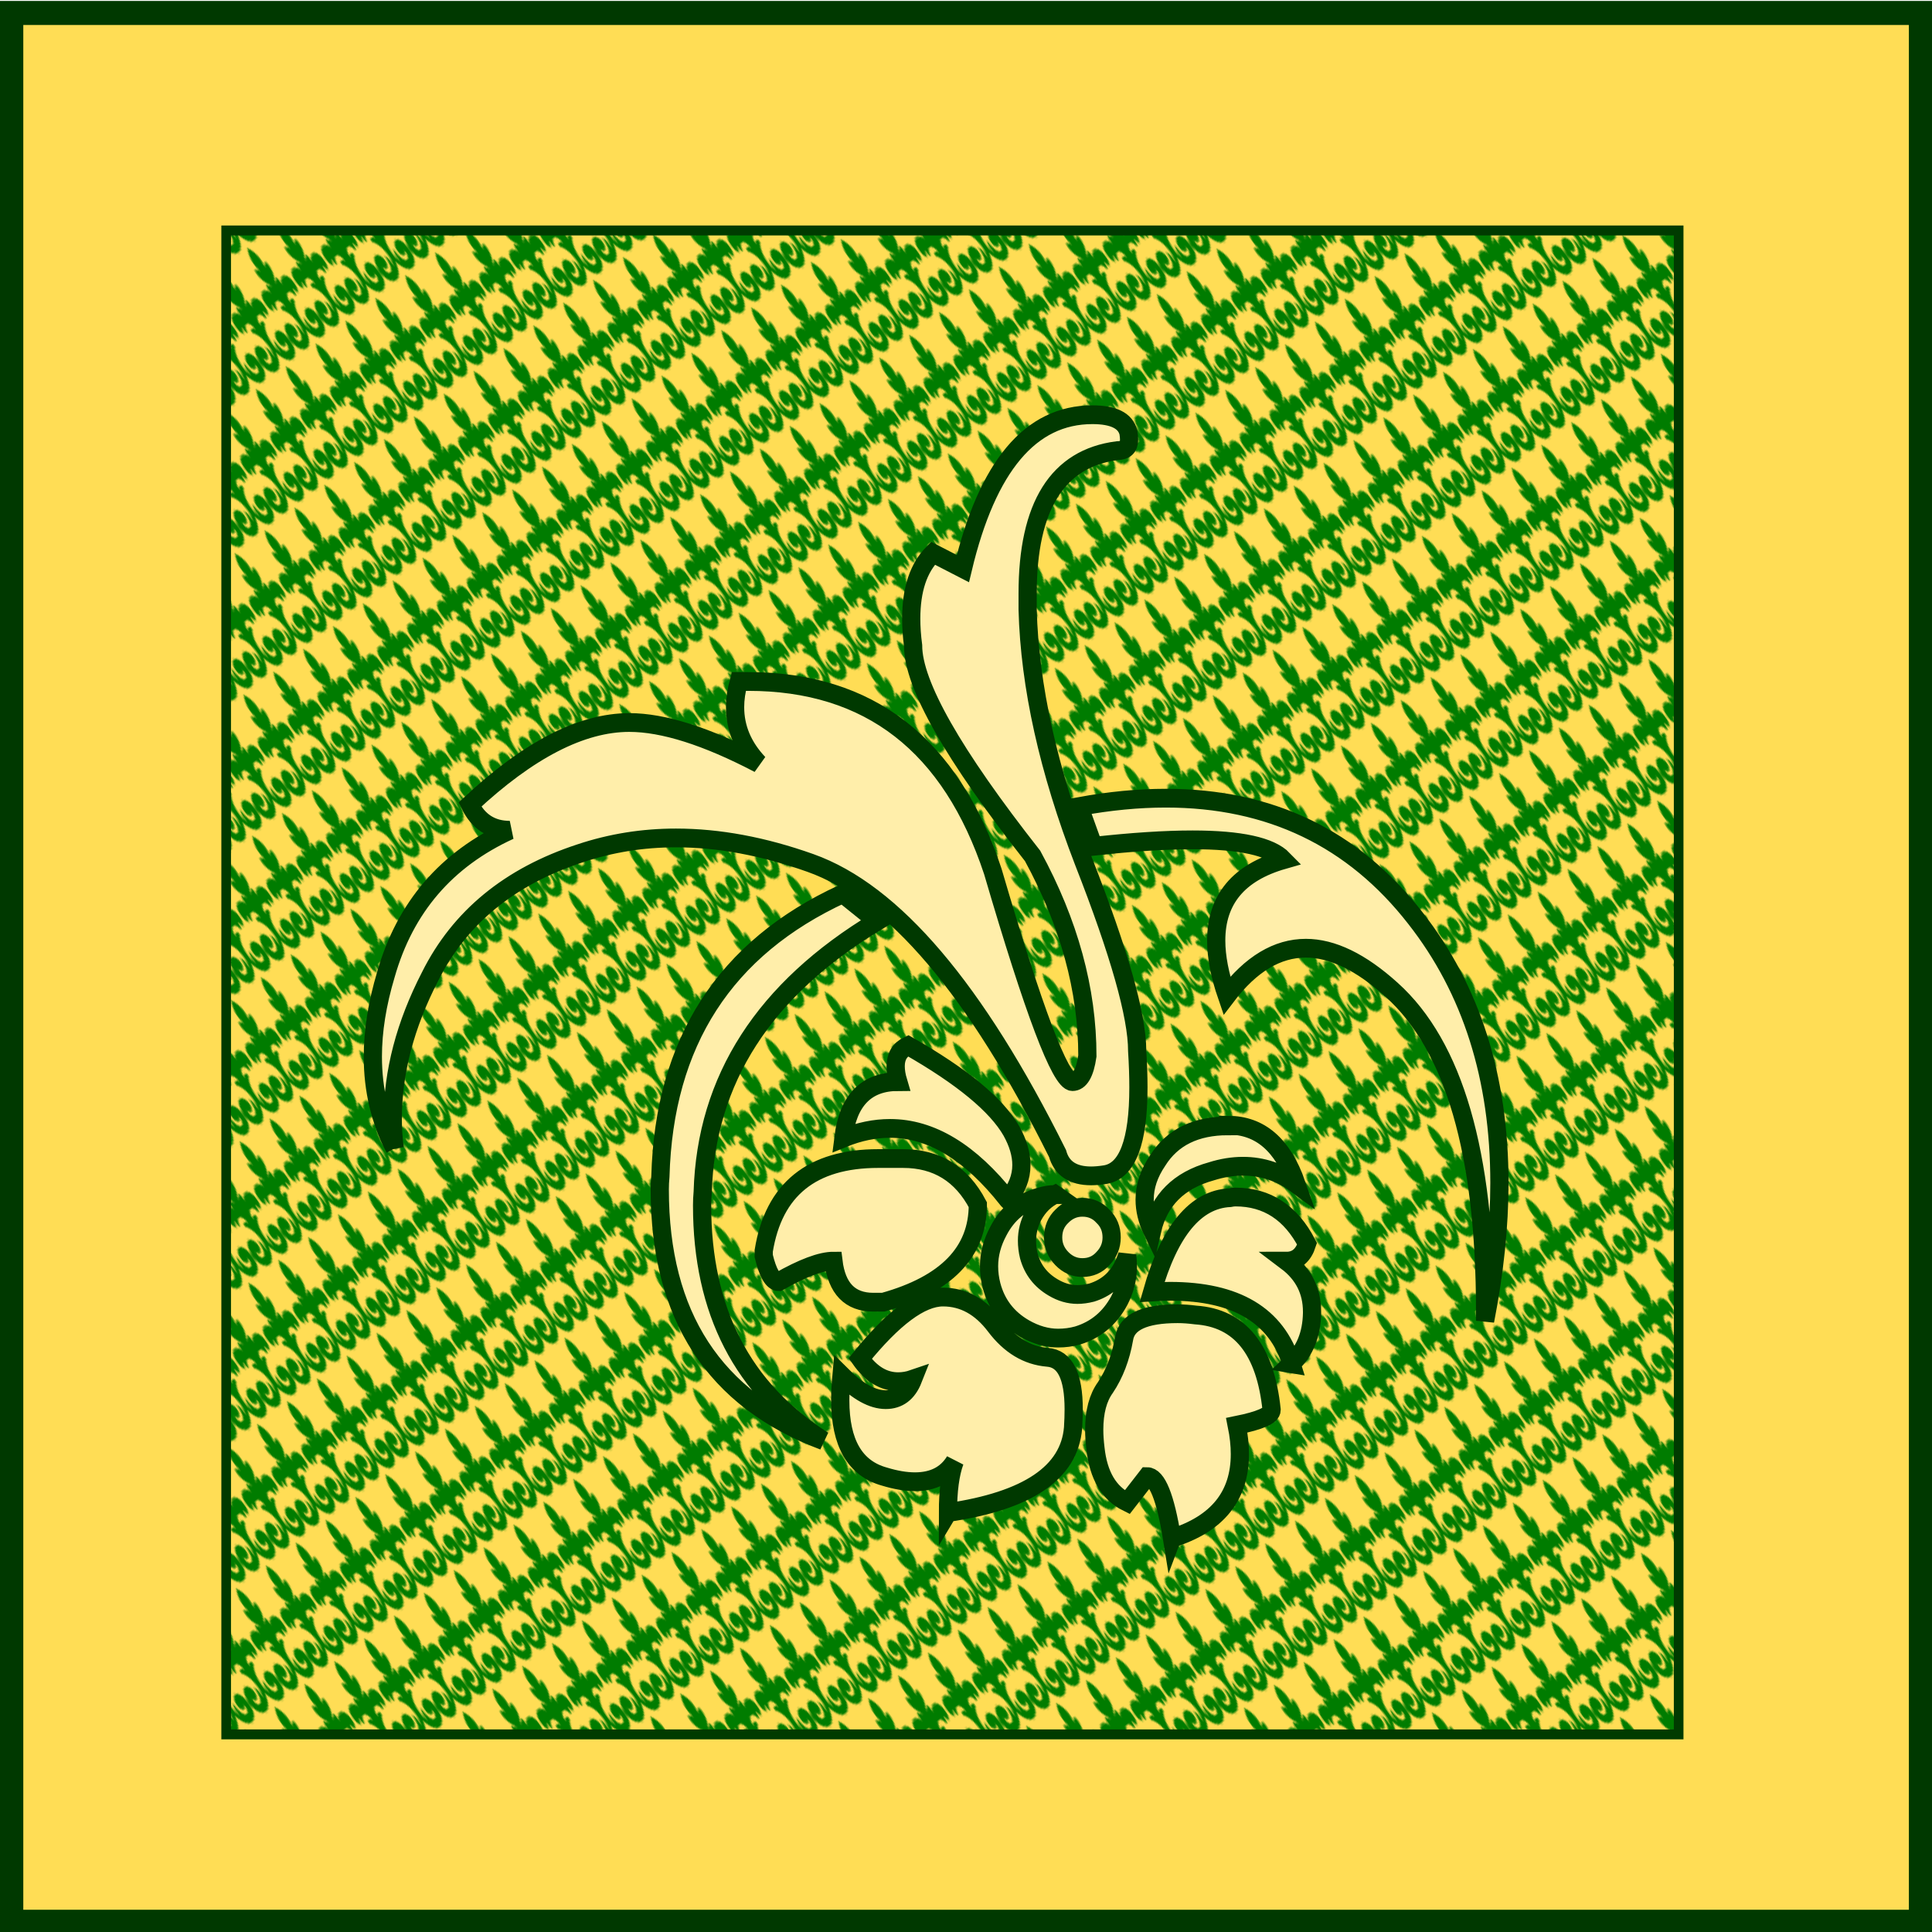
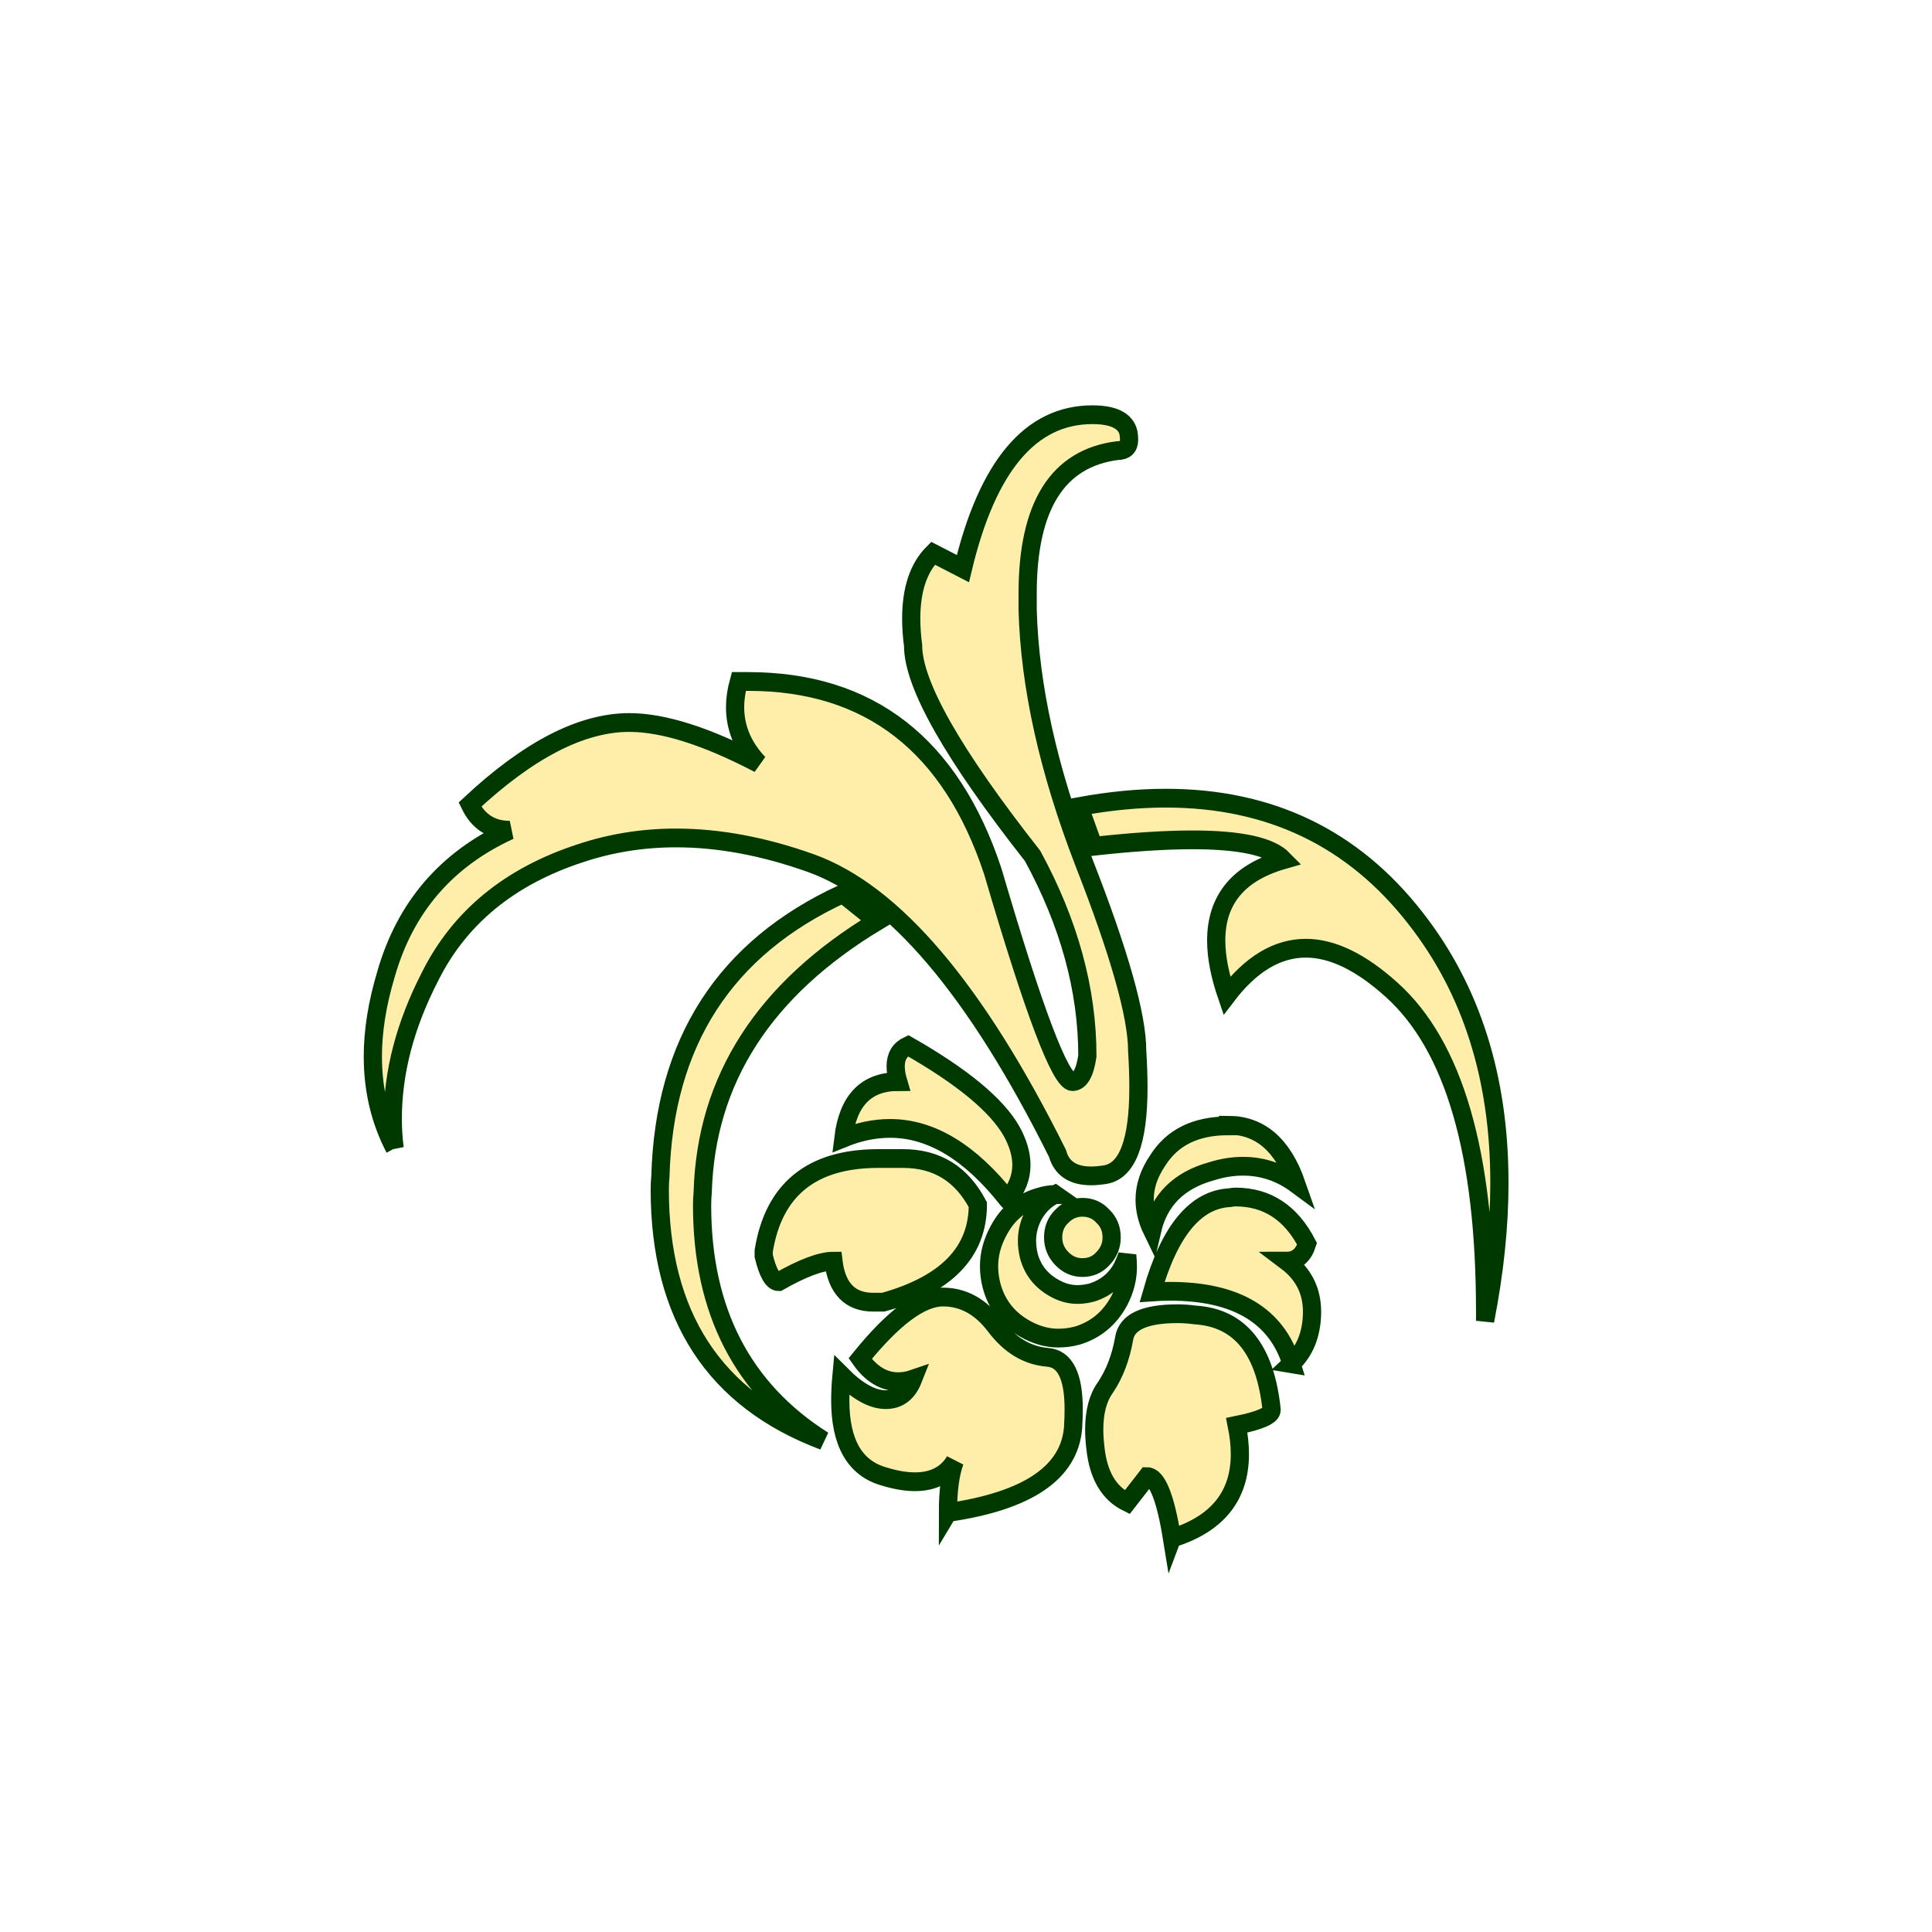
<svg xmlns="http://www.w3.org/2000/svg" xmlns:ns1="http://www.inkscape.org/namespaces/inkscape" xmlns:ns2="http://sodipodi.sourceforge.net/DTD/sodipodi-0.dtd" xmlns:xlink="http://www.w3.org/1999/xlink" width="150" height="150" viewBox="0 0 150 150" version="1.1" id="svg8" ns1:version="1.0.1 (3bc2e813f5, 2020-09-07)" ns2:docname="damask m d.svg">
  <defs id="defs2">
    <pattern patternUnits="userSpaceOnUse" width="85.078" height="49.125" patternTransform="translate(335.677,98.261)" id="pattern846">
      <g aria-label="b" id="text837" style="font-size:96px;line-height:1.25;font-family:'Damask Dings1';-inkscape-font-specification:'Damask Dings1';fill:#28220b" transform="translate(-335.677,-98.261)">
        <path d="m 378.193,98.261 q 2.344,1.125 3.562,7.781 0.609,-0.891 2.859,-0.984 0.188,1.406 0.188,2.766 0,4.594 -2.297,8.812 -3.047,5.531 -4.125,12.609 h -0.328 q -0.516,-6.938 -3.891,-12.703 -2.812,-4.734 -2.812,-9.469 0,-1.078 0.141,-2.109 2.578,0.188 3.188,1.078 1.219,-6.656 3.516,-7.781 z m -0.328,49.125 q -2.484,-0.609 -2.484,-3.281 l 0.703,-4.781 q 0,-8.953 -6.516,-14.953 -6.469,-6.047 -15.516,-6.328 -0.938,-0.094 -1.828,-0.094 -4.641,0 -8.109,2.25 -3.984,2.578 -3.984,8.156 v 0.375 q 1.266,4.594 4.828,4.594 h 0.469 q -1.219,-1.312 -1.219,-2.812 0,-0.703 0.281,-1.5 0.844,-2.297 3.75,-2.297 h 0.141 q 3.422,0.844 3.422,3.844 0,0.562 -0.141,1.172 -0.75,4.078 -6.141,4.359 h -0.562 q -4.922,0 -6.938,-4.641 -0.938,-2.062 -0.938,-4.266 0,-2.953 1.641,-6.094 -2.203,-0.328 -3.047,-2.672 v -0.281 q 0,-2.484 3.797,-4.922 3.422,-2.156 10.266,-2.156 1.266,0 2.625,0.094 -1.641,-1.172 -1.641,-3.656 v -0.516 q 0.516,-1.125 3.188,-1.125 1.219,0 2.859,0.234 5.297,0.75 10.266,5.203 5.016,4.406 7.594,15.234 2.578,10.828 3.422,10.828 h 0.328 q 0.844,0 3.422,-10.828 2.578,-10.828 7.547,-15.234 4.969,-4.453 10.312,-5.203 1.641,-0.234 2.859,-0.234 2.672,0 3.188,1.125 v 0.516 q 0,2.484 -1.641,3.656 1.359,-0.094 2.625,-0.094 6.844,0 10.266,2.156 3.797,2.438 3.797,4.922 v 0.281 q -0.844,2.344 -3.047,2.672 1.641,3.141 1.641,6.094 0,2.203 -0.891,4.266 -2.062,4.641 -6.984,4.641 h -0.562 q -5.391,-0.281 -6.141,-4.359 -0.141,-0.609 -0.141,-1.172 0,-3 3.422,-3.844 h 0.141 q 2.906,0 3.797,2.297 0.234,0.797 0.234,1.5 0,1.5 -1.219,2.812 h 0.469 q 3.562,0 4.828,-4.594 v -0.375 q 0,-5.578 -3.984,-8.156 -3.469,-2.25 -8.109,-2.25 -0.891,0 -1.828,0.094 -9.047,0.281 -15.562,6.328 -6.469,6 -6.469,14.953 l 0.703,4.781 q 0,2.672 -2.484,3.281 z" id="path839" style="fill:#28220b" />
      </g>
    </pattern>
    <pattern patternUnits="userSpaceOnUse" width="30.844" height="48.234" patternTransform="translate(295.526,93.31)" id="pattern1825">
      <g aria-label="m" id="text1816" style="font-size:96px;line-height:1.25;font-family:'Damask Dings1';-inkscape-font-specification:'Damask Dings1';fill:#007c00;fill-opacity:1" transform="translate(-295.526,-93.31)">
        <path d="m 310.947,93.31 q 3.422,3.141 3.422,6.891 0,1.828 -0.844,3.844 1.312,-1.5 3.375,-1.547 0.234,0.938 0.234,1.875 0,3.984 -4.359,7.547 1.5,-0.375 3.188,-1.688 0.938,0.562 0.938,1.828 0,0.797 -0.375,1.875 1.922,-2.438 4.406,-2.438 0.609,0 1.266,0.094 3.234,0.75 3.469,4.547 v 0.609 q 0,3.281 -2.391,4.172 -0.656,-2.625 -1.5,-2.625 0.047,0.422 0.047,0.75 0,2.25 -1.547,2.25 -0.469,-3 -3.234,-3 h -0.047 q -2.812,0.047 -3.469,3.703 1.359,-0.891 2.297,-0.891 1.172,0 1.828,1.312 -4.875,3.094 -4.875,9 0,2.812 1.5,4.922 -0.375,-1.125 -0.375,-2.156 0,-2.25 1.875,-3.891 -0.094,0.609 -0.094,1.219 0,1.641 0.656,3.234 0.844,2.25 3.094,2.672 3.094,0 3.094,-3.75 -0.844,1.547 -2.391,1.547 -0.328,0 -0.703,-0.094 -2.062,-0.469 -2.062,-3.234 v -0.234 q 0.281,-2.859 3.656,-3.609 4.594,0 5.344,6.281 -0.094,6.234 -6.844,7.219 -5.672,0 -8.578,-6.281 -2.906,6.281 -8.578,6.281 -6.75,-0.984 -6.844,-7.219 0.75,-6.281 5.344,-6.281 3.375,0.75 3.656,3.609 v 0.234 q 0,2.766 -2.062,3.234 -0.375,0.094 -0.703,0.094 -1.547,0 -2.391,-1.547 0.047,3.75 3.094,3.75 2.25,-0.422 3.141,-2.672 0.609,-1.594 0.609,-3.234 0,-0.609 -0.094,-1.219 1.875,1.641 1.875,3.891 0,1.031 -0.375,2.156 1.5,-2.109 1.5,-4.922 0,-5.906 -4.875,-9 0.656,-1.312 1.828,-1.312 0.938,0 2.297,0.891 -0.656,-3.656 -3.469,-3.703 h -0.047 q -2.766,0 -3.234,3 -1.547,0 -1.547,-2.25 0,-0.328 0.047,-0.75 -0.844,0 -1.5,2.625 -2.391,-0.891 -2.391,-4.172 v -0.609 q 0.234,-3.797 3.516,-4.547 0.609,-0.094 1.219,-0.094 2.484,0 4.406,2.438 -0.375,-1.078 -0.375,-1.875 0,-1.266 0.938,-1.828 1.688,1.312 3.188,1.688 -4.359,-3.562 -4.359,-7.547 0,-0.938 0.234,-1.875 2.062,0.047 3.375,1.547 -0.844,-2.016 -0.844,-3.844 0,-3.75 3.422,-6.891 z" id="path1818" style="fill:#007c00;fill-opacity:1" />
      </g>
    </pattern>
    <pattern ns1:collect="always" xlink:href="#pattern1825-3" id="pattern1831-5" patternTransform="matrix(0.1,-0.074,0.145,0.197,455.374,190.28)" />
    <pattern patternUnits="userSpaceOnUse" width="30.844" height="48.234" patternTransform="translate(295.526,93.31)" id="pattern1825-3">
      <g aria-label="m" id="text1816-3" style="font-size:96px;line-height:1.25;font-family:'Damask Dings1';-inkscape-font-specification:'Damask Dings1';fill:#007c00;fill-opacity:1" transform="translate(-295.526,-93.31)">
        <path d="m 310.947,93.31 q 3.422,3.141 3.422,6.891 0,1.828 -0.844,3.844 1.312,-1.5 3.375,-1.547 0.234,0.938 0.234,1.875 0,3.984 -4.359,7.547 1.5,-0.375 3.188,-1.688 0.938,0.562 0.938,1.828 0,0.797 -0.375,1.875 1.922,-2.438 4.406,-2.438 0.609,0 1.266,0.094 3.234,0.75 3.469,4.547 v 0.609 q 0,3.281 -2.391,4.172 -0.656,-2.625 -1.5,-2.625 0.047,0.422 0.047,0.75 0,2.25 -1.547,2.25 -0.469,-3 -3.234,-3 h -0.047 q -2.812,0.047 -3.469,3.703 1.359,-0.891 2.297,-0.891 1.172,0 1.828,1.312 -4.875,3.094 -4.875,9 0,2.812 1.5,4.922 -0.375,-1.125 -0.375,-2.156 0,-2.25 1.875,-3.891 -0.094,0.609 -0.094,1.219 0,1.641 0.656,3.234 0.844,2.25 3.094,2.672 3.094,0 3.094,-3.75 -0.844,1.547 -2.391,1.547 -0.328,0 -0.703,-0.094 -2.062,-0.469 -2.062,-3.234 v -0.234 q 0.281,-2.859 3.656,-3.609 4.594,0 5.344,6.281 -0.094,6.234 -6.844,7.219 -5.672,0 -8.578,-6.281 -2.906,6.281 -8.578,6.281 -6.75,-0.984 -6.844,-7.219 0.75,-6.281 5.344,-6.281 3.375,0.75 3.656,3.609 v 0.234 q 0,2.766 -2.062,3.234 -0.375,0.094 -0.703,0.094 -1.547,0 -2.391,-1.547 0.047,3.75 3.094,3.75 2.25,-0.422 3.141,-2.672 0.609,-1.594 0.609,-3.234 0,-0.609 -0.094,-1.219 1.875,1.641 1.875,3.891 0,1.031 -0.375,2.156 1.5,-2.109 1.5,-4.922 0,-5.906 -4.875,-9 0.656,-1.312 1.828,-1.312 0.938,0 2.297,0.891 -0.656,-3.656 -3.469,-3.703 h -0.047 q -2.766,0 -3.234,3 -1.547,0 -1.547,-2.25 0,-0.328 0.047,-0.75 -0.844,0 -1.5,2.625 -2.391,-0.891 -2.391,-4.172 v -0.609 q 0.234,-3.797 3.516,-4.547 0.609,-0.094 1.219,-0.094 2.484,0 4.406,2.438 -0.375,-1.078 -0.375,-1.875 0,-1.266 0.938,-1.828 1.688,1.312 3.188,1.688 -4.359,-3.562 -4.359,-7.547 0,-0.938 0.234,-1.875 2.062,0.047 3.375,1.547 -0.844,-2.016 -0.844,-3.844 0,-3.75 3.422,-6.891 z" id="path1818-5" style="fill:#007c00;fill-opacity:1" />
      </g>
    </pattern>
  </defs>
  <ns2:namedview id="base" pagecolor="#ffffff" bordercolor="#666666" borderopacity="1.0" ns1:pageopacity="0.0" ns1:pageshadow="2" ns1:zoom="1.32" ns1:cx="61.217222" ns1:cy="124.84745" ns1:document-units="px" ns1:current-layer="layer1" ns1:document-rotation="0" showgrid="false" ns1:pagecheckerboard="true" units="px" ns1:showpageshadow="false" ns1:window-width="1920" ns1:window-height="997" ns1:window-x="-9" ns1:window-y="-9" ns1:window-maximized="1" fit-margin-top="0" fit-margin-left="0" fit-margin-right="0" fit-margin-bottom="0" />
  <g ns1:label="Ebene 1" ns1:groupmode="layer" id="layer1" transform="translate(-170.538,-162.178)">
    <g id="g1920" transform="matrix(0.959,0,0,0.988,202.433,-0.24)">
      <g id="g1912">
-         <rect style="fill:#ffdd55;fill-opacity:1;stroke:#003900;stroke-width:1.89;stroke-miterlimit:4;stroke-dasharray:none;stroke-opacity:1" id="rect1867" width="154.545" height="150" x="-32.318" y="165.409" />
-       </g>
+         </g>
      <g id="g1861-3" transform="matrix(0.78,0,0,0.78,-180.402,105.683)">
-         <rect style="fill:url(#pattern1831-5);fill-opacity:1;stroke:#003b00;stroke-opacity:1" id="rect833-6" width="150.758" height="151.515" x="212.121" y="98.485" />
        <g aria-label="d" id="text1837-6" style="font-size:132.308px;line-height:1.25;font-family:'Damask Dings1';-inkscape-font-specification:'Damask Dings1';fill:#ffeeaa;stroke:#003900;stroke-width:1.89;stroke-miterlimit:4;stroke-dasharray:none;stroke-opacity:1" transform="translate(329.545,-60.606)">
          <path d="m -19.251,290.838 q -1.034,-6.202 -2.584,-6.202 l -2.067,2.584 q -2.843,-1.357 -3.295,-5.427 -0.129,-1.034 -0.129,-1.873 0,-2.713 1.163,-4.264 1.421,-2.067 1.938,-4.91 0.388,-2.52 5.556,-2.52 0.84,0 1.874,0.129 6.913,0.452 7.882,9.561 0,0.84 -3.618,1.55 0.323,1.55 0.323,2.907 0,6.331 -7.042,8.463 z m -23.257,-2.584 q 0,-3.295 0.711,-5.168 -1.292,2.067 -4.135,2.067 -1.421,0 -3.166,-0.517 -4.587,-1.227 -4.587,-7.688 0,-1.163 0.129,-2.52 2.52,2.455 4.587,2.455 2.003,0 2.843,-2.067 -0.775,0.258 -1.55,0.258 -2.261,0 -3.941,-2.326 5.168,-6.202 8.592,-6.202 3.166,0 5.427,2.907 2.261,2.907 5.427,3.166 2.713,0.194 2.713,5.233 0,0.84 -0.065,1.873 -0.581,6.783 -12.985,8.528 z m -12.921,-7.236 q -16.991,-6.202 -16.991,-25.325 0,-0.646 0.065,-1.292 0.581,-20.285 18.929,-28.49 l 3.553,2.778 q -17.572,10.272 -18.089,27.263 -0.065,0.711 -0.065,1.357 0,15.957 12.598,23.709 z m 48.582,-7.752 q -2.326,-7.3 -12.598,-7.3 -0.904,0 -1.874,0.065 2.713,-9.238 8.075,-9.497 0.323,-0.065 0.581,-0.065 4.91,0 7.429,4.716 -0.581,1.744 -2.132,1.744 2.649,1.938 2.649,5.104 v 0.129 q -0.065,3.23 -2.132,5.104 z M 13.245,267.968 q 0,-23.903 -9.691,-32.366 -4.781,-4.199 -8.915,-4.199 -4.458,0 -8.205,4.781 -1.098,-3.101 -1.098,-5.556 0,-6.202 6.977,-8.14 -2.003,-2.003 -9.432,-2.003 -4.264,0 -10.272,0.646 l -1.486,-4.005 q 4.716,-0.84 8.98,-0.84 16.215,0 25.906,12.081 8.721,10.789 8.721,26.681 0,6.525 -1.486,13.89 z m -63.505,-0.904 q -3.618,0 -4.135,-4.135 -1.938,0 -5.685,2.067 -0.904,0 -1.55,-2.584 v -0.517 q 1.55,-9.303 11.887,-9.303 h 2.584 q 5.233,0 7.752,4.651 0,7.171 -9.82,9.82 z m 28.942,-7.236 q -0.775,-1.55 -0.775,-3.101 0,-2.003 1.357,-3.941 2.261,-3.489 7.3,-3.489 v -0.065 q 4.974,0 7.106,5.944 -2.52,-1.809 -5.556,-1.809 -1.615,0 -3.295,0.517 -5.039,1.357 -6.137,5.944 z m -78.622,-8.269 q -2.261,-4.199 -2.261,-9.238 0,-3.876 1.357,-8.269 2.972,-10.143 12.856,-14.536 -2.843,0 -4.135,-2.584 9.109,-8.269 16.538,-8.269 5.297,0 13.438,4.135 -2.455,-2.52 -2.455,-5.685 0,-1.227 0.388,-2.584 h 0.969 q 18.864,0 25.389,19.123 6.396,21.19 8.269,21.19 1.163,0 1.55,-2.584 0,-10.014 -5.685,-20.156 -12.404,-15.311 -12.404,-21.19 -0.194,-1.421 -0.194,-2.713 0,-4.393 2.261,-6.59 l 3.101,1.55 q 3.812,-15.505 13.438,-15.505 3.295,0 3.747,1.809 0.065,0.388 0.065,0.711 0,1.098 -1.227,1.098 -9.303,1.163 -9.303,14.407 v 1.615 q 0.323,11.564 5.814,25.389 5.556,13.761 5.556,19.058 0.129,2.003 0.129,3.682 0,8.205 -3.424,8.786 -0.84,0.129 -1.486,0.129 -2.843,0 -3.489,-2.261 -12.727,-24.808 -25.648,-29.265 -7.3,-2.52 -13.954,-2.52 -5.168,0 -9.949,1.55 -10.983,3.489 -15.569,12.404 -3.876,7.3 -3.876,14.342 0,1.486 0.194,2.972 z m 63.634,5.168 q -5.814,-7.171 -12.21,-7.171 -2.39,0 -4.845,0.969 0.711,-5.685 5.685,-5.685 -0.258,-0.84 -0.258,-1.55 0,-1.486 1.292,-2.067 8.398,4.651 10.724,8.592 1.034,1.809 1.034,3.424 0,1.873 -1.421,3.489 z m 7.752,6.848 q -1.227,0 -2.132,-0.904 -0.904,-0.904 -0.904,-2.132 0,-1.292 0.904,-2.132 0.904,-0.904 2.132,-0.904 1.292,0 2.132,0.904 0.904,0.84 0.904,2.132 0,1.227 -0.904,2.132 -0.84,0.904 -2.132,0.904 z m -2.843,-7.365 q -1.421,0.646 -2.261,2.132 -0.646,1.227 -0.646,2.52 0,0.775 0.194,1.55 0.581,2.067 2.52,3.166 1.227,0.711 2.52,0.711 0.711,0 1.486,-0.194 2.132,-0.646 3.166,-2.52 0.323,-0.646 0.517,-1.227 0.065,0.581 0.065,1.163 0,1.744 -0.904,3.424 -1.486,2.649 -4.328,3.489 -0.969,0.258 -2.003,0.258 -1.744,0 -3.489,-0.969 -2.649,-1.486 -3.424,-4.328 -0.258,-0.969 -0.258,-1.938 0,-1.809 0.969,-3.553 1.421,-2.649 4.264,-3.424 0.84,-0.258 1.615,-0.258 z" style="fill:#ffeeaa;stroke:#003900;stroke-width:1.89;stroke-miterlimit:4;stroke-dasharray:none;stroke-opacity:1" id="path1855-0" />
        </g>
      </g>
    </g>
  </g>
</svg>